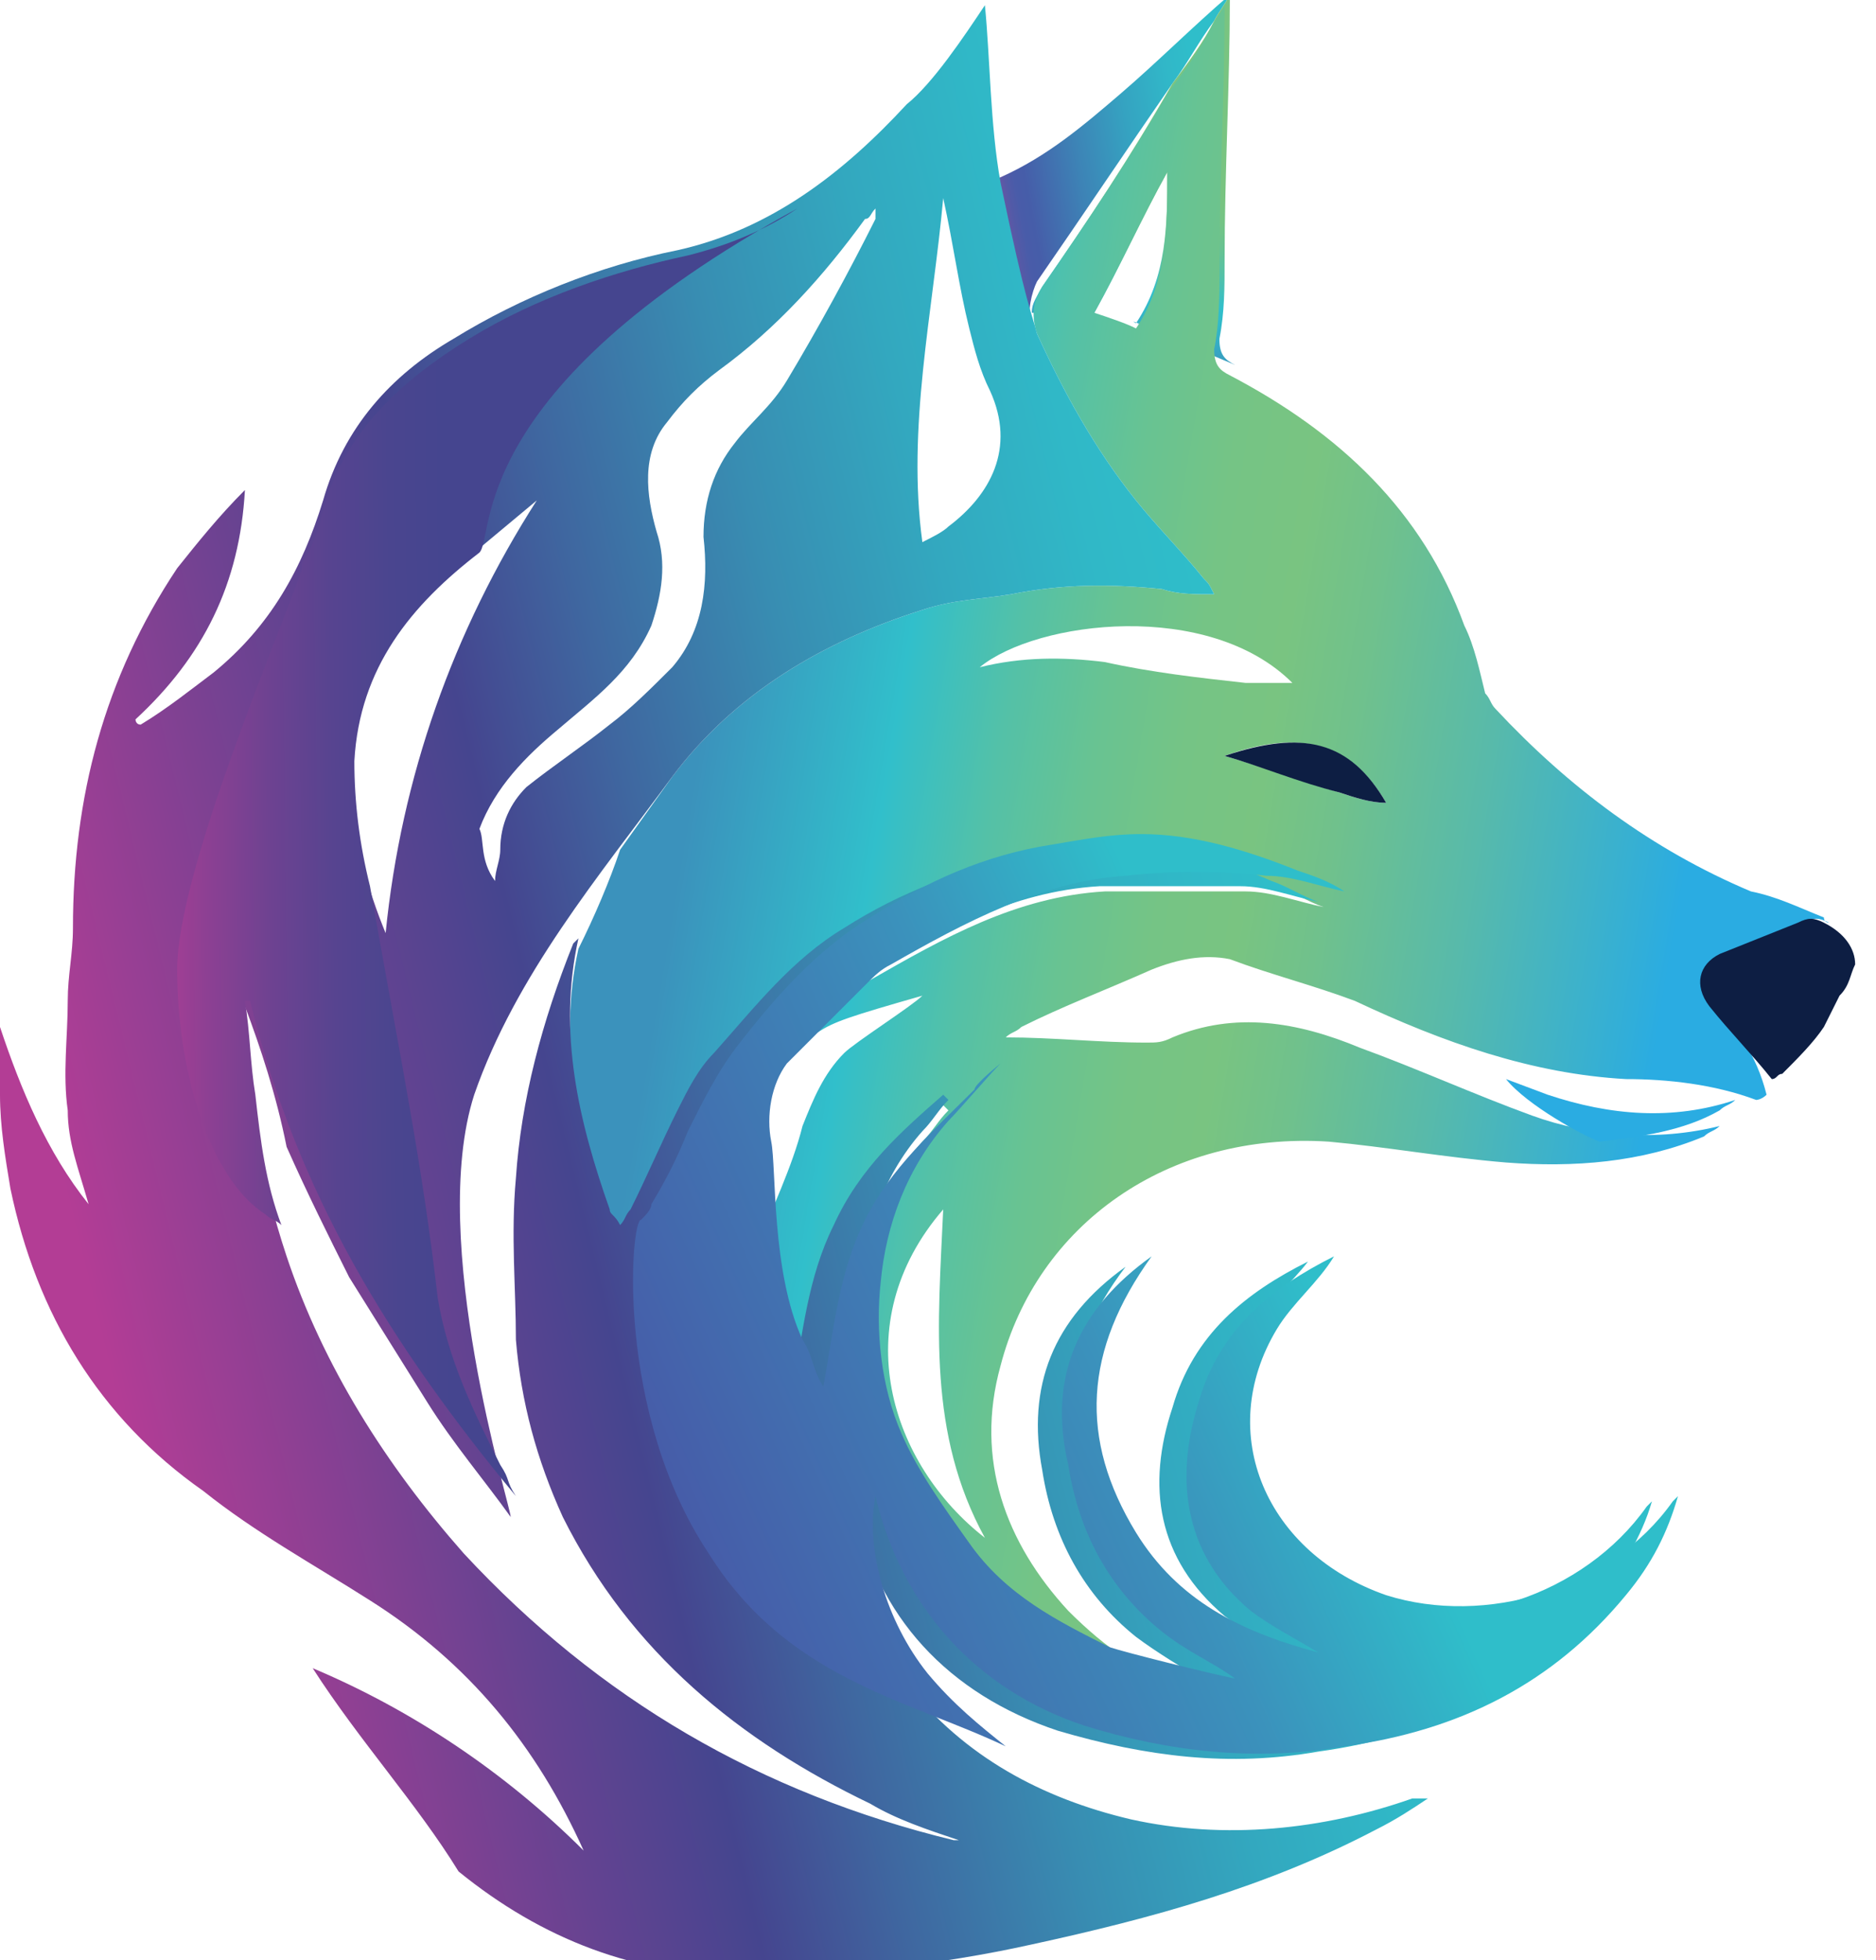
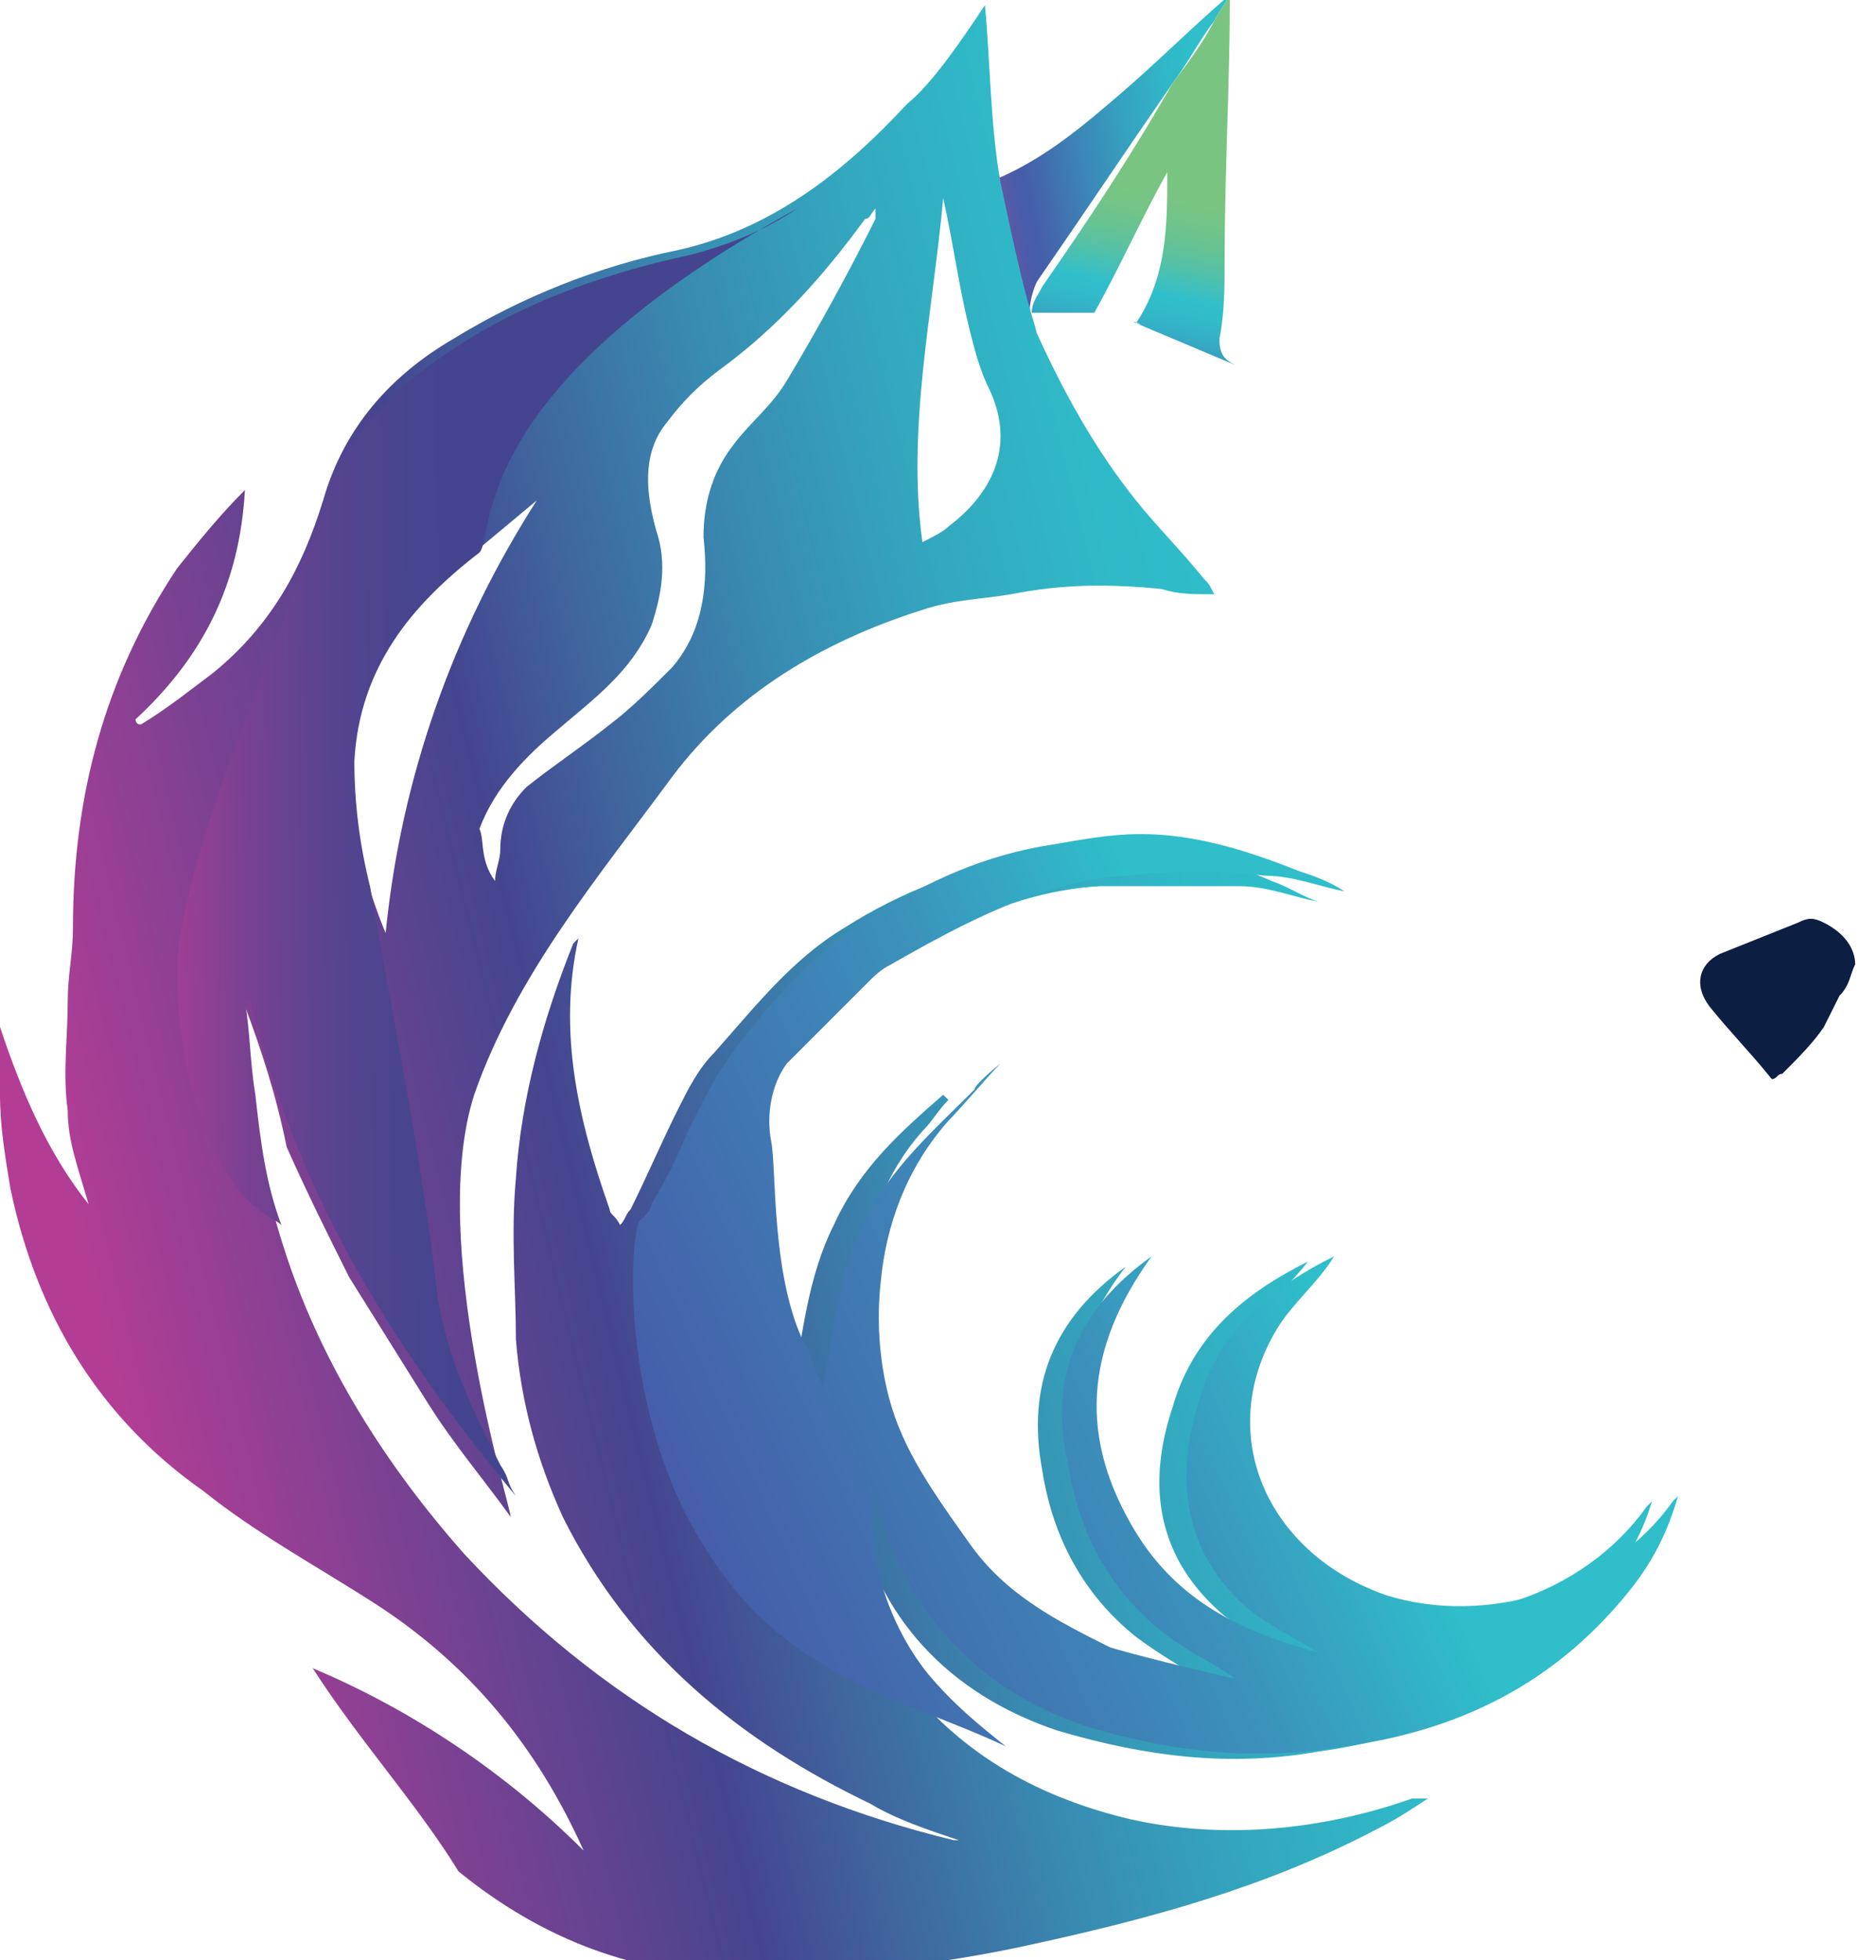
<svg xmlns="http://www.w3.org/2000/svg" version="1.1" id="Layer_1" x="0px" y="0px" viewBox="0 0 36 37.6" style="enable-background:new 0 0 36 37.6;" xml:space="preserve">
  <style type="text/css">
	.st0{fill:url(#SVGID_1_);}
	.st1{fill:url(#SVGID_00000133525106166932779860000012673739757115626116_);}
	.st2{fill:url(#SVGID_00000105424061032090480140000012534711535932032679_);}
	.st3{fill:url(#SVGID_00000009566423798634785190000006048796667530102936_);}
	.st4{fill:#0D1E43;}
	.st5{fill:url(#SVGID_00000071538174978421125580000018034563114912653982_);}
	.st6{fill:url(#SVGID_00000008107709145606763560000013874392724451605691_);}
	.st7{fill:url(#SVGID_00000142161527382515675870000010993046843091570826_);}
</style>
  <g>
    <linearGradient id="SVGID_1_" gradientUnits="userSpaceOnUse" x1="18.579" y1="3.715" x2="23.261" y2="2.851">
      <stop offset="2.695429e-02" style="stop-color:#E23C95" />
      <stop offset="4.751347e-02" style="stop-color:#BF4399" />
      <stop offset="7.386249e-02" style="stop-color:#9A4B9E" />
      <stop offset="0.102" style="stop-color:#7C52A2" />
      <stop offset="0.13" style="stop-color:#6457A5" />
      <stop offset="0.161" style="stop-color:#535AA7" />
      <stop offset="0.194" style="stop-color:#495CA9" />
      <stop offset="0.236" style="stop-color:#465DA9" />
      <stop offset="0.457" style="stop-color:#3D83B6" />
      <stop offset="0.682" style="stop-color:#35A3C1" />
      <stop offset="0.871" style="stop-color:#31B7C8" />
      <stop offset="1" style="stop-color:#2FBECA" />
    </linearGradient>
    <path class="st0" d="M18.2,3.8c0.1,0.4,0.1,0.7,0.2,1.1L19.2,6l0.6,0.2c-0.1-0.2,0-0.6,0.1-0.8c0.9-1.3,1.7-2.5,2.6-3.8   c0.3-0.4,0.5-0.8,0.8-1.2c0.1-0.2,0.2-0.3,0.3-0.5c-0.7,0.6-1.4,1.3-2.1,1.9c-0.7,0.6-1.4,1.2-2.3,1.6" />
    <linearGradient id="SVGID_00000129889256189878686350000014483036846500460194_" gradientUnits="userSpaceOnUse" x1="21.679" y1="6.742" x2="22.674" y2="2.358">
      <stop offset="0" style="stop-color:#3B92BC" />
      <stop offset="9.894761e-02" style="stop-color:#36AAC4" />
      <stop offset="0.194" style="stop-color:#32BAC9" />
      <stop offset="0.269" style="stop-color:#31BFCB" />
      <stop offset="0.289" style="stop-color:#37BFC5" />
      <stop offset="0.403" style="stop-color:#54C1A7" />
      <stop offset="0.515" style="stop-color:#68C392" />
      <stop offset="0.624" style="stop-color:#75C485" />
      <stop offset="0.727" style="stop-color:#79C481" />
    </linearGradient>
    <path style="fill:url(#SVGID_00000129889256189878686350000014483036846500460194_);" d="M19.8,6H21c0.5-0.9,0.9-1.8,1.4-2.7   c0,1,0,2-0.6,2.9c-0.2-0.1,0.3,0.1,0,0l1.9,0.8c-0.2-0.1-0.3-0.2-0.3-0.5c0.1-0.5,0.1-1,0.1-1.5c0-1.7,0.1-3.4,0.1-5c0,0,0,0,0-0.1   c-0.1,0.2-0.2,0.3-0.3,0.5c-0.2,0.4-0.5,0.8-0.8,1.2C21.7,3,20.9,4.2,20,5.5C19.9,5.7,19.8,5.8,19.8,6z" />
    <g>
      <linearGradient id="SVGID_00000133517289486934888730000003110377728818170555_" gradientUnits="userSpaceOnUse" x1="11.458" y1="14.048" x2="35.038" y2="18.017">
        <stop offset="8.265129e-02" style="stop-color:#3B92BC" />
        <stop offset="0.235" style="stop-color:#31BFCB" />
        <stop offset="0.248" style="stop-color:#37BFC5" />
        <stop offset="0.322" style="stop-color:#54C1A7" />
        <stop offset="0.396" style="stop-color:#68C392" />
        <stop offset="0.467" style="stop-color:#75C485" />
        <stop offset="0.533" style="stop-color:#79C481" />
        <stop offset="0.597" style="stop-color:#70C18C" />
        <stop offset="0.709" style="stop-color:#58BAAA" />
        <stop offset="0.855" style="stop-color:#31AED9" />
        <stop offset="0.88" style="stop-color:#2AACE2" />
      </linearGradient>
-       <path style="fill:url(#SVGID_00000133517289486934888730000003110377728818170555_);" d="M32.9,19.3c-0.3-0.3-0.2-0.8,0.2-1    c0.5-0.2,1-0.4,1.5-0.6c0.2-0.1,0.3-0.1,0.5,0c0,0-0.1,0-0.1-0.1c-0.5-0.2-0.9-0.4-1.4-0.5c-1.9-0.8-3.5-2-4.9-3.5    c-0.1-0.1-0.1-0.2-0.2-0.3c-0.1-0.4-0.2-0.9-0.4-1.3c-0.8-2.2-2.4-3.7-4.5-4.8c-0.2-0.1-0.3-0.2-0.3-0.5c0.1-0.5,0.1-1,0.1-1.5    c0-1.7,0.1-3.4,0.1-5c0,0,0,0,0-0.1c-0.1,0.2-0.2,0.3-0.3,0.5c-0.2,0.4-0.5,0.8-0.8,1.2C21.7,3,20.9,4.2,20,5.5    c-0.2,0.3-0.2,0.6-0.1,0.9c0.5,1.1,1.1,2.2,1.9,3.2c0.4,0.5,0.9,1,1.3,1.5c0.1,0.1,0.1,0.1,0.2,0.3c-0.4,0-0.7,0-1-0.1    c-1-0.1-1.9-0.1-2.9,0.1c-0.6,0.1-1.1,0.1-1.7,0.3c-1.9,0.6-3.6,1.6-4.8,3.2l-1,1.4c-0.2,0.6-0.5,1.3-0.8,1.9c0,0,0,0,0,0    c-0.4,1.8,0,3.5,0.6,5.2c0,0.1,0.1,0.1,0.2,0.3c0.1-0.1,0.1-0.2,0.2-0.3c0.2-0.5,0.4-0.9,0.7-1.4c0.3-0.6,0.6-1.2,1-1.7    c0.8-0.9,1.5-1.8,2.5-2.4c1.1-0.7,2.2-1.1,3.5-1.4c0.6-0.1,1.1-0.2,1.7-0.2c1.1,0,2.1,0.3,3,0.7c0.3,0.1,0.6,0.3,0.9,0.4    c-0.5-0.1-1-0.3-1.5-0.3c-0.9,0-1.8,0-2.7,0c-1.7,0.1-3.1,0.9-4.5,1.7c-0.2,0.1-0.3,0.3-0.5,0.4c-0.2,0.2-0.4,0.4-0.6,0.6    c0,0,0,0,0.1,0c0.3-0.2,0.6-0.3,2-0.7c-0.2,0.2-1.3,0.9-1.5,1.1c-0.4,0.4-0.6,0.9-0.8,1.4c-0.2,0.8-0.6,1.6-0.9,2.4    c0-0.4,0-0.7-0.1-1.1c0,0.3,0,0.7-0.2,1c-0.1,0.1,0,0.2,0,0.4c0.2,0.6,0.3,1.2,0.5,1.7c0.1,0.3,0.3,0.6,0.5,0.9    c0.2-1.1,0.3-2.2,0.8-3.2c0.5-1.1,1.3-1.8,2.1-2.5c0,0,0,0,0.1,0.1c-0.2,0.2-0.3,0.4-0.5,0.6c-0.8,0.9-1.1,2-1.3,3.1    c-0.1,1-0.1,2,0.4,2.9c0.4,0.8,0.9,1.4,1.3,2.1c0.7,1,1.6,1.5,2.7,1.9c0.2,0.1,1.7,0.5,2.4,0.6c-0.1,0-0.1-0.1-0.2-0.1    c-1-0.2-1.8-0.8-2.5-1.5c-1.2-1.3-1.8-2.9-1.3-4.7c0.7-2.7,3.2-4.5,6.3-4.3c1.1,0.1,2.2,0.3,3.4,0.4c1.3,0.1,2.6,0,3.8-0.5    c0.1-0.1,0.2-0.1,0.3-0.2c-1.2,0.3-2.5,0.2-3.6-0.2c-1.1-0.4-2.2-0.9-3.3-1.3c-1.2-0.5-2.4-0.7-3.6-0.2c-0.2,0.1-0.3,0.1-0.5,0.1    c-0.9,0-1.8-0.1-2.7-0.1c0.1-0.1,0.2-0.1,0.3-0.2c0.8-0.4,1.6-0.7,2.5-1.1c0.5-0.2,1-0.3,1.5-0.2c0.8,0.3,1.6,0.5,2.4,0.8    c1.7,0.8,3.4,1.4,5.2,1.5c0.8,0,1.7,0.1,2.5,0.4c0,0,0.1,0,0.2-0.1c0,0,0,0,0,0C33.7,20.2,33.3,19.7,32.9,19.3z M21.8,6.3    C21.6,6.2,21.3,6.1,21,6c0.5-0.9,0.9-1.8,1.4-2.7C22.4,4.4,22.4,5.4,21.8,6.3z M18.1,23.2c-0.1,2.2-0.3,4.3,0.8,6.3    C17.1,28.1,16.2,25.4,18.1,23.2z M21.2,12.7c-0.8-0.1-1.6-0.1-2.4,0.1c1.1-0.9,4.4-1.3,6,0.3c-0.3,0-0.6,0-0.9,0    C23,13,22.1,12.9,21.2,12.7z M25.7,15.2c-0.7-0.2-1.5-0.5-2.2-0.7c1.4-0.5,2.4-0.3,3.1,0.9C26.3,15.4,26,15.3,25.7,15.2z" />
      <linearGradient id="SVGID_00000168092440333302362460000014023458117843294599_" gradientUnits="userSpaceOnUse" x1="28.912" y1="21.315" x2="33.357" y2="21.315">
        <stop offset="0" style="stop-color:#2AACE2" />
        <stop offset="1" style="stop-color:#2AACE2" />
      </linearGradient>
-       <path style="fill:url(#SVGID_00000168092440333302362460000014023458117843294599_);" d="M29.7,21c0,0-0.8-0.3-0.8-0.3    c0.4,0.5,1.5,1.1,1.8,1.2l0,0c0.8-0.1,1.6-0.2,2.3-0.6c0.1-0.1,0.2-0.1,0.3-0.2C32.1,21.5,30.9,21.4,29.7,21z" />
    </g>
    <path class="st4" d="M35.6,18.5c0-0.3-0.2-0.6-0.6-0.8c-0.2-0.1-0.3-0.1-0.5,0c-0.5,0.2-1,0.4-1.5,0.6c-0.4,0.2-0.5,0.6-0.2,1   c0.4,0.5,0.8,0.9,1.2,1.4c0.1,0,0.1-0.1,0.2-0.1c0.3-0.3,0.6-0.6,0.8-0.9c0.1-0.2,0.2-0.4,0.3-0.6C35.5,18.9,35.5,18.7,35.6,18.5   C35.6,18.5,35.6,18.5,35.6,18.5z" />
    <g id="StzK5i.tif_00000059290099738571346630000015000885346899908774_">
      <g>
        <linearGradient id="SVGID_00000134217538150543680860000010563775727392591758_" gradientUnits="userSpaceOnUse" x1="0.314" y1="23.29" x2="36.897" y2="14.366">
          <stop offset="2.695429e-02" style="stop-color:#B33D95" />
          <stop offset="3.146961e-02" style="stop-color:#B13D95" />
          <stop offset="0.202" style="stop-color:#644391" />
          <stop offset="0.28" style="stop-color:#45458F" />
          <stop offset="0.354" style="stop-color:#3F67A0" />
          <stop offset="0.448" style="stop-color:#388DB2" />
          <stop offset="0.536" style="stop-color:#33A8BF" />
          <stop offset="0.613" style="stop-color:#30B8C7" />
          <stop offset="0.672" style="stop-color:#2FBECA" />
        </linearGradient>
        <path style="fill:url(#SVGID_00000134217538150543680860000010563775727392591758_);" d="M18.9,0.1c0.1,1,0.1,2.3,0.3,3.4     c0.5,2.4,0.6,2.5,0.7,2.9c0.5,1.1,1.1,2.2,1.9,3.2c0.4,0.5,0.9,1,1.3,1.5c0.1,0.1,0.1,0.1,0.2,0.3c-0.4,0-0.7,0-1-0.1     c-1-0.1-1.9-0.1-2.9,0.1c-0.6,0.1-1.1,0.1-1.7,0.3c-1.9,0.6-3.6,1.6-4.8,3.2c-1.4,1.9-3,3.8-3.8,6.1c-0.9,2.8,0.7,7.9,0.7,8.1     c-0.5-0.7-1.1-1.4-1.6-2.2c-0.5-0.8-1-1.6-1.5-2.4c-0.4-0.8-0.8-1.6-1.2-2.5C5.3,21,5,20.1,4.7,19.3c0,1.6,0.3,3.3,0.8,4.8     c0.7,2.1,1.9,4,3.4,5.7c2.6,2.8,5.7,4.6,9.4,5.5c0,0,0.1,0,0.1,0c-0.6-0.2-1.2-0.4-1.7-0.7c-2.5-1.2-4.6-2.9-5.9-5.5     c-0.5-1.1-0.8-2.2-0.9-3.4c0-1-0.1-2,0-3.1c0.1-1.5,0.5-3,1.1-4.5c0,0,0,0,0.1-0.1c-0.4,1.8,0,3.5,0.6,5.2c0,0.1,0.1,0.1,0.2,0.3     c0.1-0.1,0.1-0.2,0.2-0.3c0.3-0.6,0.6-1.3,0.9-1.9c0.2-0.4,0.4-0.8,0.7-1.1c0.8-0.9,1.5-1.8,2.5-2.4c1.1-0.7,2.2-1.1,3.5-1.4     c0.6-0.1,1.1-0.2,1.7-0.2c1.1,0,2.1,0.3,3,0.7c0.3,0.1,0.6,0.3,0.9,0.4c-0.5-0.1-1-0.3-1.5-0.3c-0.9,0-1.8,0-2.7,0     c-1.7,0.1-3.1,0.9-4.5,1.7c-0.2,0.1-0.3,0.3-0.5,0.4c-0.5,0.5-1,0.9-1.5,1.5c-0.4,0.4-0.4,1-0.3,1.5c0.1,0.5,0.2,1.1-0.1,1.6     c-0.1,0.1,0,0.2,0,0.4c0.2,0.6,0.3,1.2,0.5,1.7c0.1,0.3,0.3,0.6,0.5,0.9c0.2-1.1,0.3-2.2,0.8-3.2c0.5-1.1,1.3-1.8,2.1-2.5     c0,0,0,0,0.1,0.1c-0.2,0.2-0.3,0.4-0.5,0.6c-0.8,0.9-1.1,2-1.3,3.1c-0.1,1-0.1,2,0.4,2.9c0.4,0.8,0.9,1.4,1.3,2.1     c0.7,1,1.6,1.5,2.7,1.9c0.2,0.1,1.9,0.5,2.4,0.6c-0.5-0.3-1-0.6-1.4-0.9c-1-0.8-1.6-1.9-1.8-3.2c-0.3-1.6,0.2-2.9,1.6-3.9     c-1.3,1.7-1.4,3.5-0.3,5.2c0.8,1.3,2,1.9,3.5,2.3c-0.5-0.3-0.9-0.5-1.3-0.8c-1.3-1.1-1.5-2.5-1-4c0.4-1.4,1.4-2.2,2.6-2.8     c-0.3,0.4-0.8,0.8-1.1,1.4c-1.1,2-0.2,4.3,2.1,5.1c1.9,0.7,4.3-0.1,5.5-1.8c0,0,0.1-0.1,0.1-0.1c-0.2,0.7-0.6,1.3-1,1.9     c-1.4,1.7-3.2,2.6-5.4,2.9c-1.7,0.3-3.3,0.1-5-0.4c-2.1-0.7-3.5-2.2-3.9-4.3c-0.2,1,0.2,2.4,1,3.4c1.1,1.4,2.6,2.2,4.3,2.6     c1.8,0.4,3.7,0.2,5.4-0.4c0.1,0,0.2,0,0.3,0c-0.3,0.2-0.6,0.4-1,0.6c-2.1,1.1-4.3,1.7-6.6,2.2c-1.8,0.4-3.7,0.6-5.5,0.6     c-2.1,0-3.9-0.7-5.5-2C8,34.6,6.9,33.4,6,32c1.9,0.8,3.7,2,5.2,3.5c-0.9-2-2.2-3.6-4.1-4.8c-1.1-0.7-2.2-1.3-3.2-2.1     c-2-1.4-3.2-3.4-3.7-5.8c-0.1-0.6-0.2-1.2-0.2-1.8c0-0.4,0-0.9,0-1.3c0.4,1.2,0.9,2.4,1.7,3.4c-0.2-0.7-0.4-1.2-0.4-1.8     c-0.1-0.7,0-1.4,0-2.1c0-0.5,0.1-0.9,0.1-1.4c0-2.5,0.6-4.8,2-6.9c0.4-0.5,0.8-1,1.3-1.5c-0.1,1.8-0.8,3.2-2.1,4.4     c0,0,0,0.1,0.1,0.1c0.5-0.3,1-0.7,1.4-1c1.1-0.9,1.7-2,2.1-3.3c0.4-1.4,1.3-2.4,2.5-3.1c1.3-0.8,2.8-1.4,4.3-1.7     c1.8-0.4,3.2-1.5,4.4-2.8C17.9,1.6,18.5,0.7,18.9,0.1z M9.5,16.9c0-0.2,0.1-0.4,0.1-0.6c0-0.5,0.2-0.9,0.5-1.2     c0.5-0.4,1.1-0.8,1.6-1.2c0.4-0.3,0.8-0.7,1.2-1.1c0.6-0.7,0.7-1.6,0.6-2.5c0-0.7,0.2-1.3,0.6-1.8c0.3-0.4,0.7-0.7,1-1.2     c0.6-1,1.2-2.1,1.7-3.1c0,0,0-0.1,0-0.2c-0.1,0.1-0.1,0.2-0.2,0.2c-0.8,1.1-1.7,2.1-2.8,2.9c-0.4,0.3-0.7,0.6-1,1     c-0.5,0.6-0.4,1.4-0.2,2.1c0.2,0.6,0.1,1.2-0.1,1.8c-0.4,0.9-1.1,1.4-1.8,2c-0.6,0.5-1.2,1.1-1.5,1.9C9.3,16.1,9.2,16.5,9.5,16.9     z M7.4,17.9c0.3-3,1.3-5.8,2.9-8.3c-0.6,0.5-1.2,1-1.8,1.5c-0.5,0.5-1,1-1.3,1.7C6.5,14.5,6.7,16.2,7.4,17.9z M17.7,10.4     c0.2-0.1,0.4-0.2,0.5-0.3c0.8-0.6,1.3-1.5,0.8-2.6c-0.2-0.4-0.3-0.8-0.4-1.2c-0.2-0.8-0.3-1.6-0.5-2.5C17.9,6,17.4,8.2,17.7,10.4     z" />
      </g>
    </g>
    <linearGradient id="SVGID_00000170991318077172064490000008675722952491610541_" gradientUnits="userSpaceOnUse" x1="6.315" y1="32.311" x2="24.877" y2="24.003">
      <stop offset="0.376" style="stop-color:#465DA9" />
      <stop offset="0.673" style="stop-color:#3E82B6" />
      <stop offset="0.788" style="stop-color:#3B92BC" />
      <stop offset="1" style="stop-color:#2FBECA" />
    </linearGradient>
    <path style="fill:url(#SVGID_00000170991318077172064490000008675722952491610541_);" d="M13.6,29.8c1.5,2.4,3.8,2.8,5.7,3.7l0,0   c-0.5-0.4-1-0.8-1.5-1.4c-0.8-1-1.2-2.4-1-3.4c0.5,2.1,1.9,3.7,4,4.4c1.6,0.5,3.3,0.7,5,0.4c2.2-0.3,4-1.2,5.4-2.9   c0.5-0.6,0.8-1.2,1-1.9c0,0-0.1,0.1-0.1,0.1c-1.2,1.7-3.6,2.4-5.5,1.8c-2.3-0.8-3.3-3.1-2.1-5.1c0.3-0.5,0.8-0.9,1.1-1.4   c-1.2,0.6-2.2,1.4-2.6,2.8c-0.5,1.6-0.2,3,1,4c0.4,0.3,0.8,0.5,1.3,0.8c-1.5-0.4-2.7-1-3.5-2.3c-1.1-1.8-1-3.5,0.3-5.3   c-1.4,1-2,2.3-1.6,4c0.2,1.3,0.8,2.4,1.8,3.2c0.5,0.4,1,0.6,1.4,0.9c-0.5-0.1-2.1-0.5-2.4-0.6c-1-0.5-2-1-2.7-2   c-0.5-0.7-1-1.4-1.3-2.1c-0.4-0.9-0.5-2-0.4-2.9c0.1-1.1,0.5-2.2,1.3-3.1c0.2-0.2,0.8-0.9,1-1.1c0,0-0.5,0.4-0.5,0.5l0,0   c-0.8,0.8-1.6,1.5-2.1,2.5c-0.5,1-0.6,2.1-0.8,3.2c-0.2-0.3-0.2-0.6-0.4-0.9c-0.6-1.3-0.5-3.3-0.6-3.8c-0.1-0.5,0-1.1,0.3-1.5   c0.5-0.5,1-1,1.5-1.5c0.2-0.2,0.3-0.3,0.5-0.4c1.4-0.8,2.9-1.6,4.5-1.7c0.9-0.1,1.8-0.1,2.7,0c0.5,0,1,0.2,1.5,0.3   c-0.3-0.2-0.6-0.3-0.9-0.4c-1-0.4-2-0.7-3-0.7c-0.6,0-1.1,0.1-1.7,0.2c-1.3,0.2-2.4,0.7-3.5,1.4c-1,0.6-1.8,1.5-2.5,2.4   c-0.4,0.5-0.7,1.1-1,1.7c-0.2,0.5-0.4,0.9-0.7,1.4c0,0.1-0.1,0.2-0.2,0.3C12.1,23.4,11.8,27.1,13.6,29.8z" />
    <linearGradient id="SVGID_00000003813099203476649450000013706084589479050386_" gradientUnits="userSpaceOnUse" x1="2.38" y1="16.476" x2="14.282" y2="16.327">
      <stop offset="2.695429e-02" style="stop-color:#B33D95" />
      <stop offset="0.128" style="stop-color:#8E4093" />
      <stop offset="0.234" style="stop-color:#6E4291" />
      <stop offset="0.338" style="stop-color:#574490" />
      <stop offset="0.435" style="stop-color:#4A458F" />
      <stop offset="0.521" style="stop-color:#45458F" />
    </linearGradient>
-     <path style="fill:url(#SVGID_00000003813099203476649450000013706084589479050386_);" d="M7.1,17C7.1,17,7.1,17,7.1,17   c-0.2-0.8-0.3-1.6-0.3-2.4c0.1-1.8,1.1-3,2.4-4c0.3-0.3-0.3-3.1,6.1-6.6c0,0,0,0,0,0c-0.6,0.4-1.3,0.7-2.1,0.9   C11.8,5.2,10.3,5.7,9,6.5C7.7,7.3,6.6,8.3,6.2,9.8c-0.1,0.4-0.2,0.7-0.4,1c0,0.1,0,0.1,0,0.1c-0.4,1.2-2.4,5.8-2.4,7.7   c0,1.9,0.6,4,1.7,4.7c0.1,0.1,0.2,0.1,0.3,0.2c-0.3-0.8-0.4-1.6-0.5-2.5c-0.1-0.6-0.1-1.2-0.2-1.8c0,0,0.1,0,0.1,0   c0.9,3.7,2.7,6.6,5.1,9.5c-0.2-0.3-0.1-0.3-0.3-0.6c-0.5-1-1-2-1.2-3.2C8.1,22.3,7.7,20.4,7.1,17z" />
-     <path class="st4" d="M26.6,15.4c-0.7-1.2-1.6-1.4-3.1-0.9c0.7,0.2,1.4,0.5,2.2,0.7C26,15.3,26.3,15.4,26.6,15.4z" />
+     <path style="fill:url(#SVGID_00000003813099203476649450000013706084589479050386_);" d="M7.1,17C7.1,17,7.1,17,7.1,17   c-0.2-0.8-0.3-1.6-0.3-2.4c0.1-1.8,1.1-3,2.4-4c0.3-0.3-0.3-3.1,6.1-6.6c-0.6,0.4-1.3,0.7-2.1,0.9   C11.8,5.2,10.3,5.7,9,6.5C7.7,7.3,6.6,8.3,6.2,9.8c-0.1,0.4-0.2,0.7-0.4,1c0,0.1,0,0.1,0,0.1c-0.4,1.2-2.4,5.8-2.4,7.7   c0,1.9,0.6,4,1.7,4.7c0.1,0.1,0.2,0.1,0.3,0.2c-0.3-0.8-0.4-1.6-0.5-2.5c-0.1-0.6-0.1-1.2-0.2-1.8c0,0,0.1,0,0.1,0   c0.9,3.7,2.7,6.6,5.1,9.5c-0.2-0.3-0.1-0.3-0.3-0.6c-0.5-1-1-2-1.2-3.2C8.1,22.3,7.7,20.4,7.1,17z" />
  </g>
</svg>